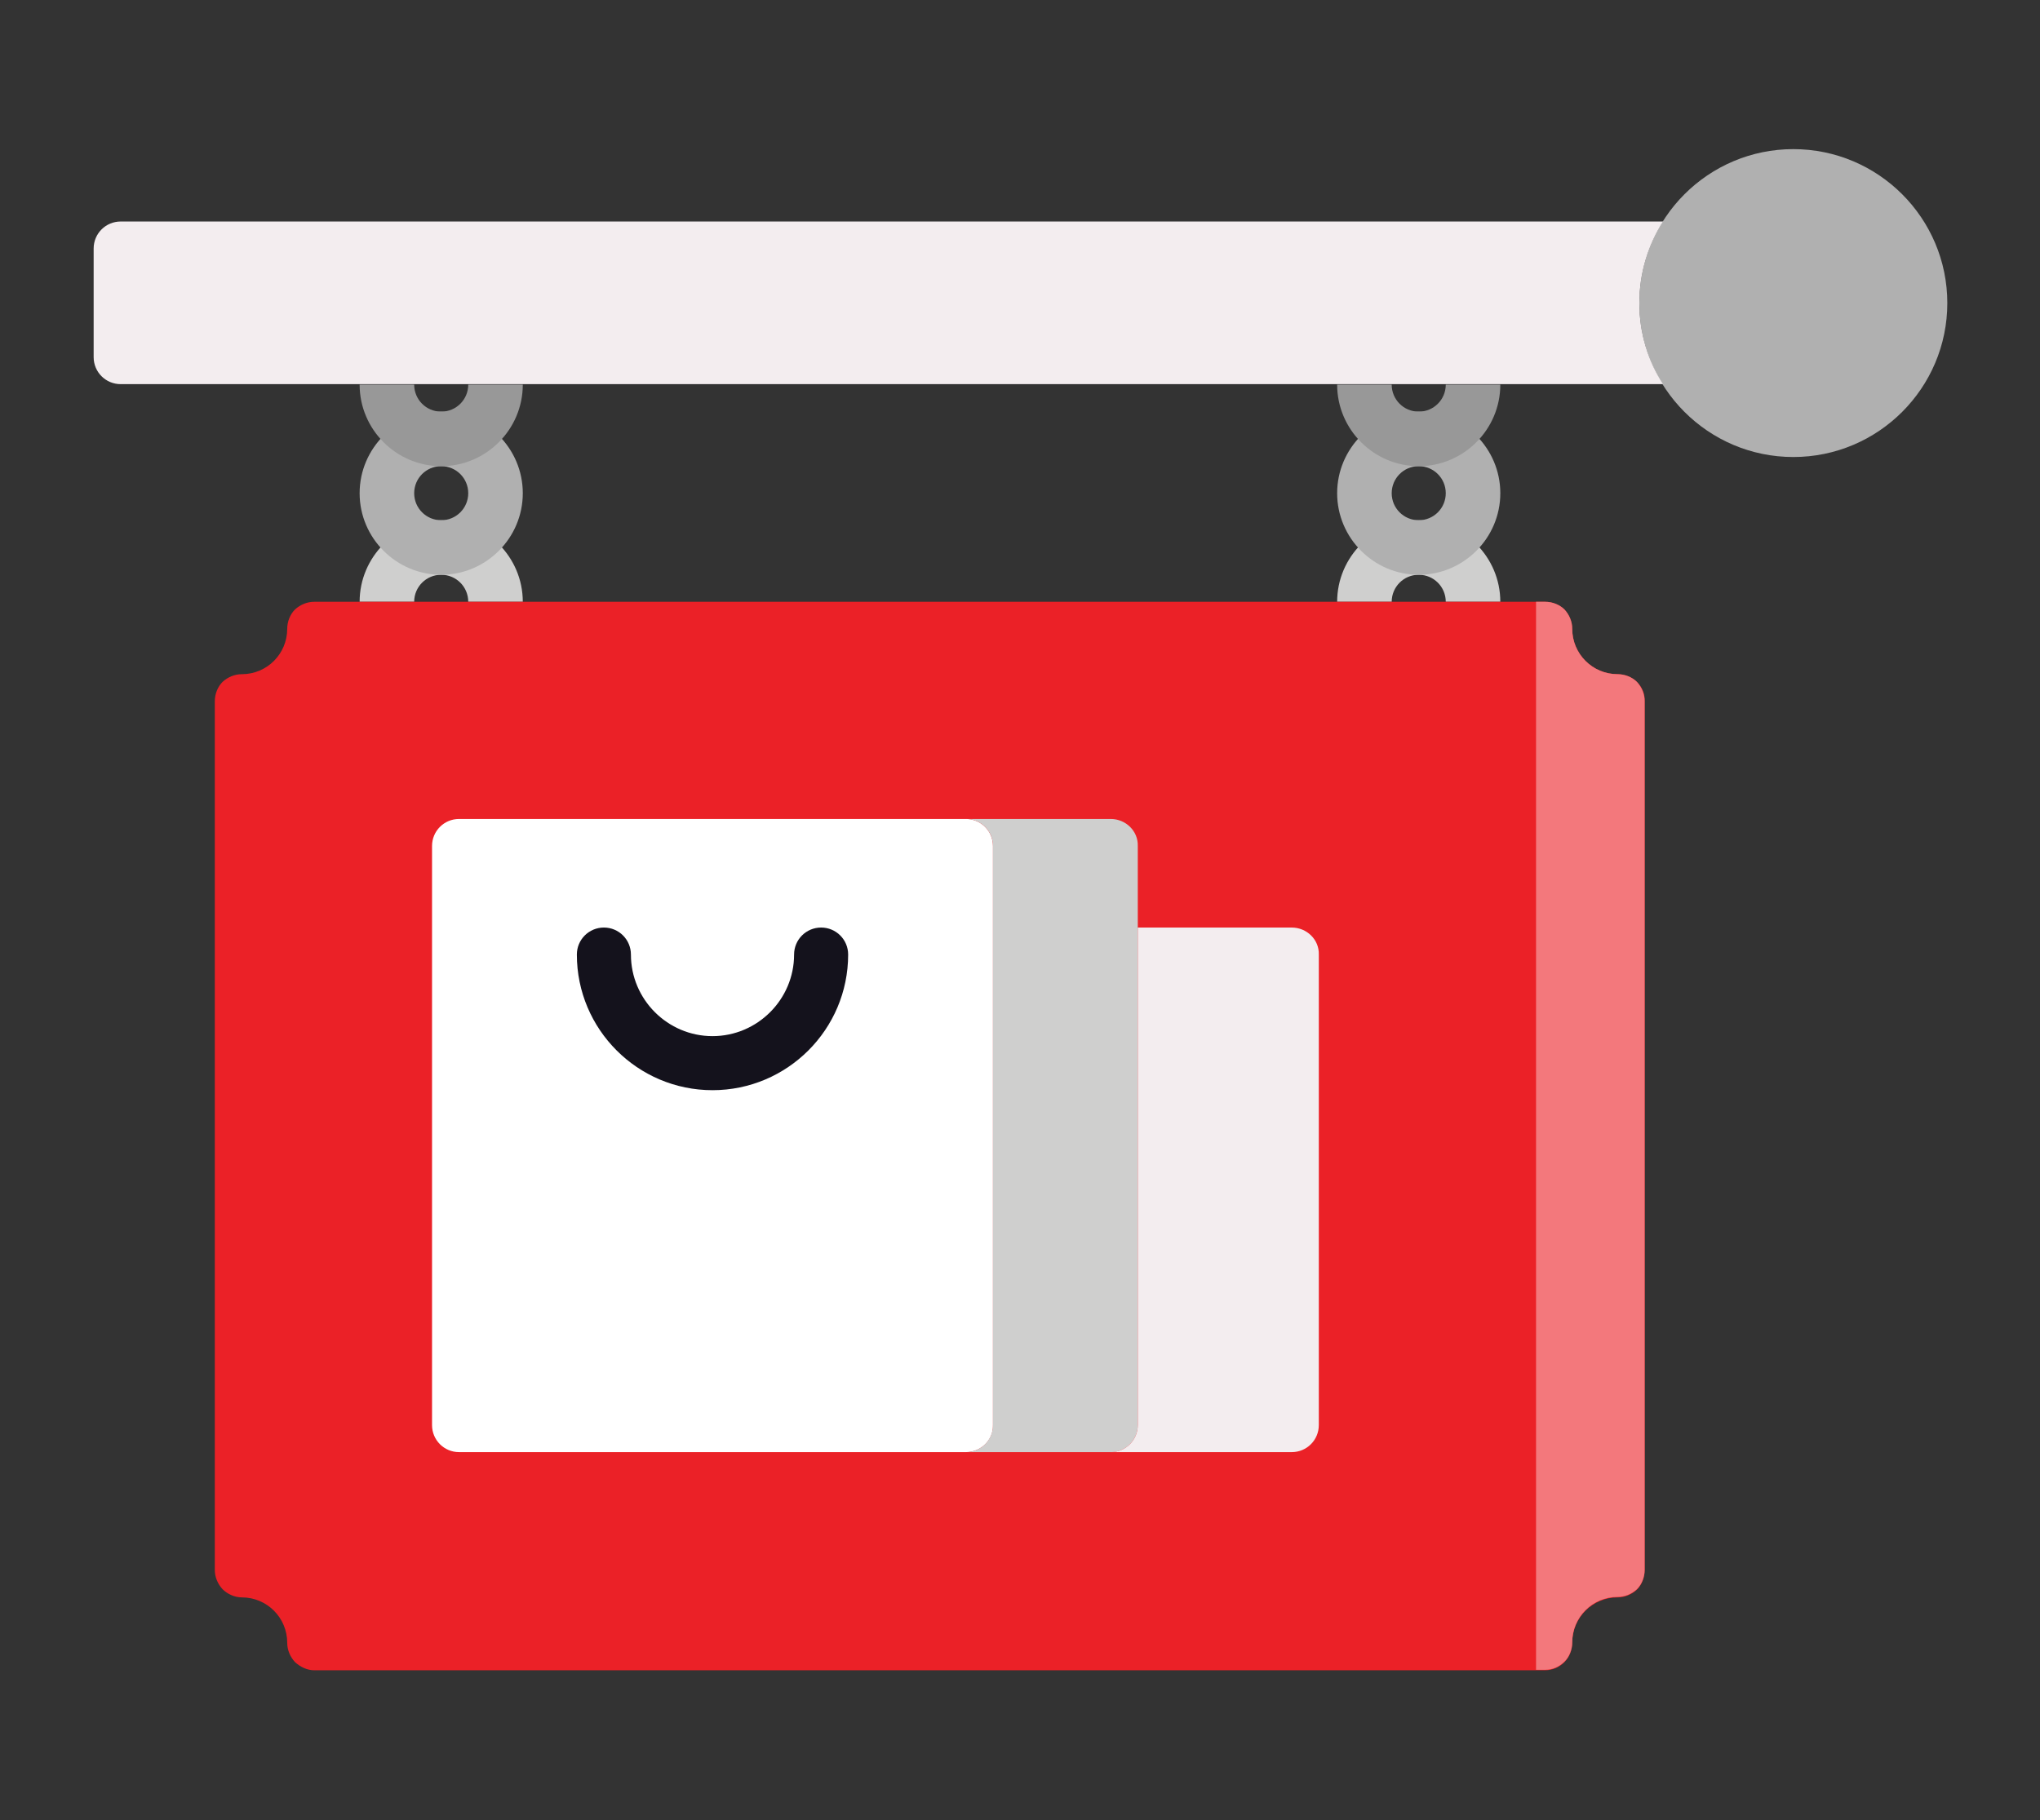
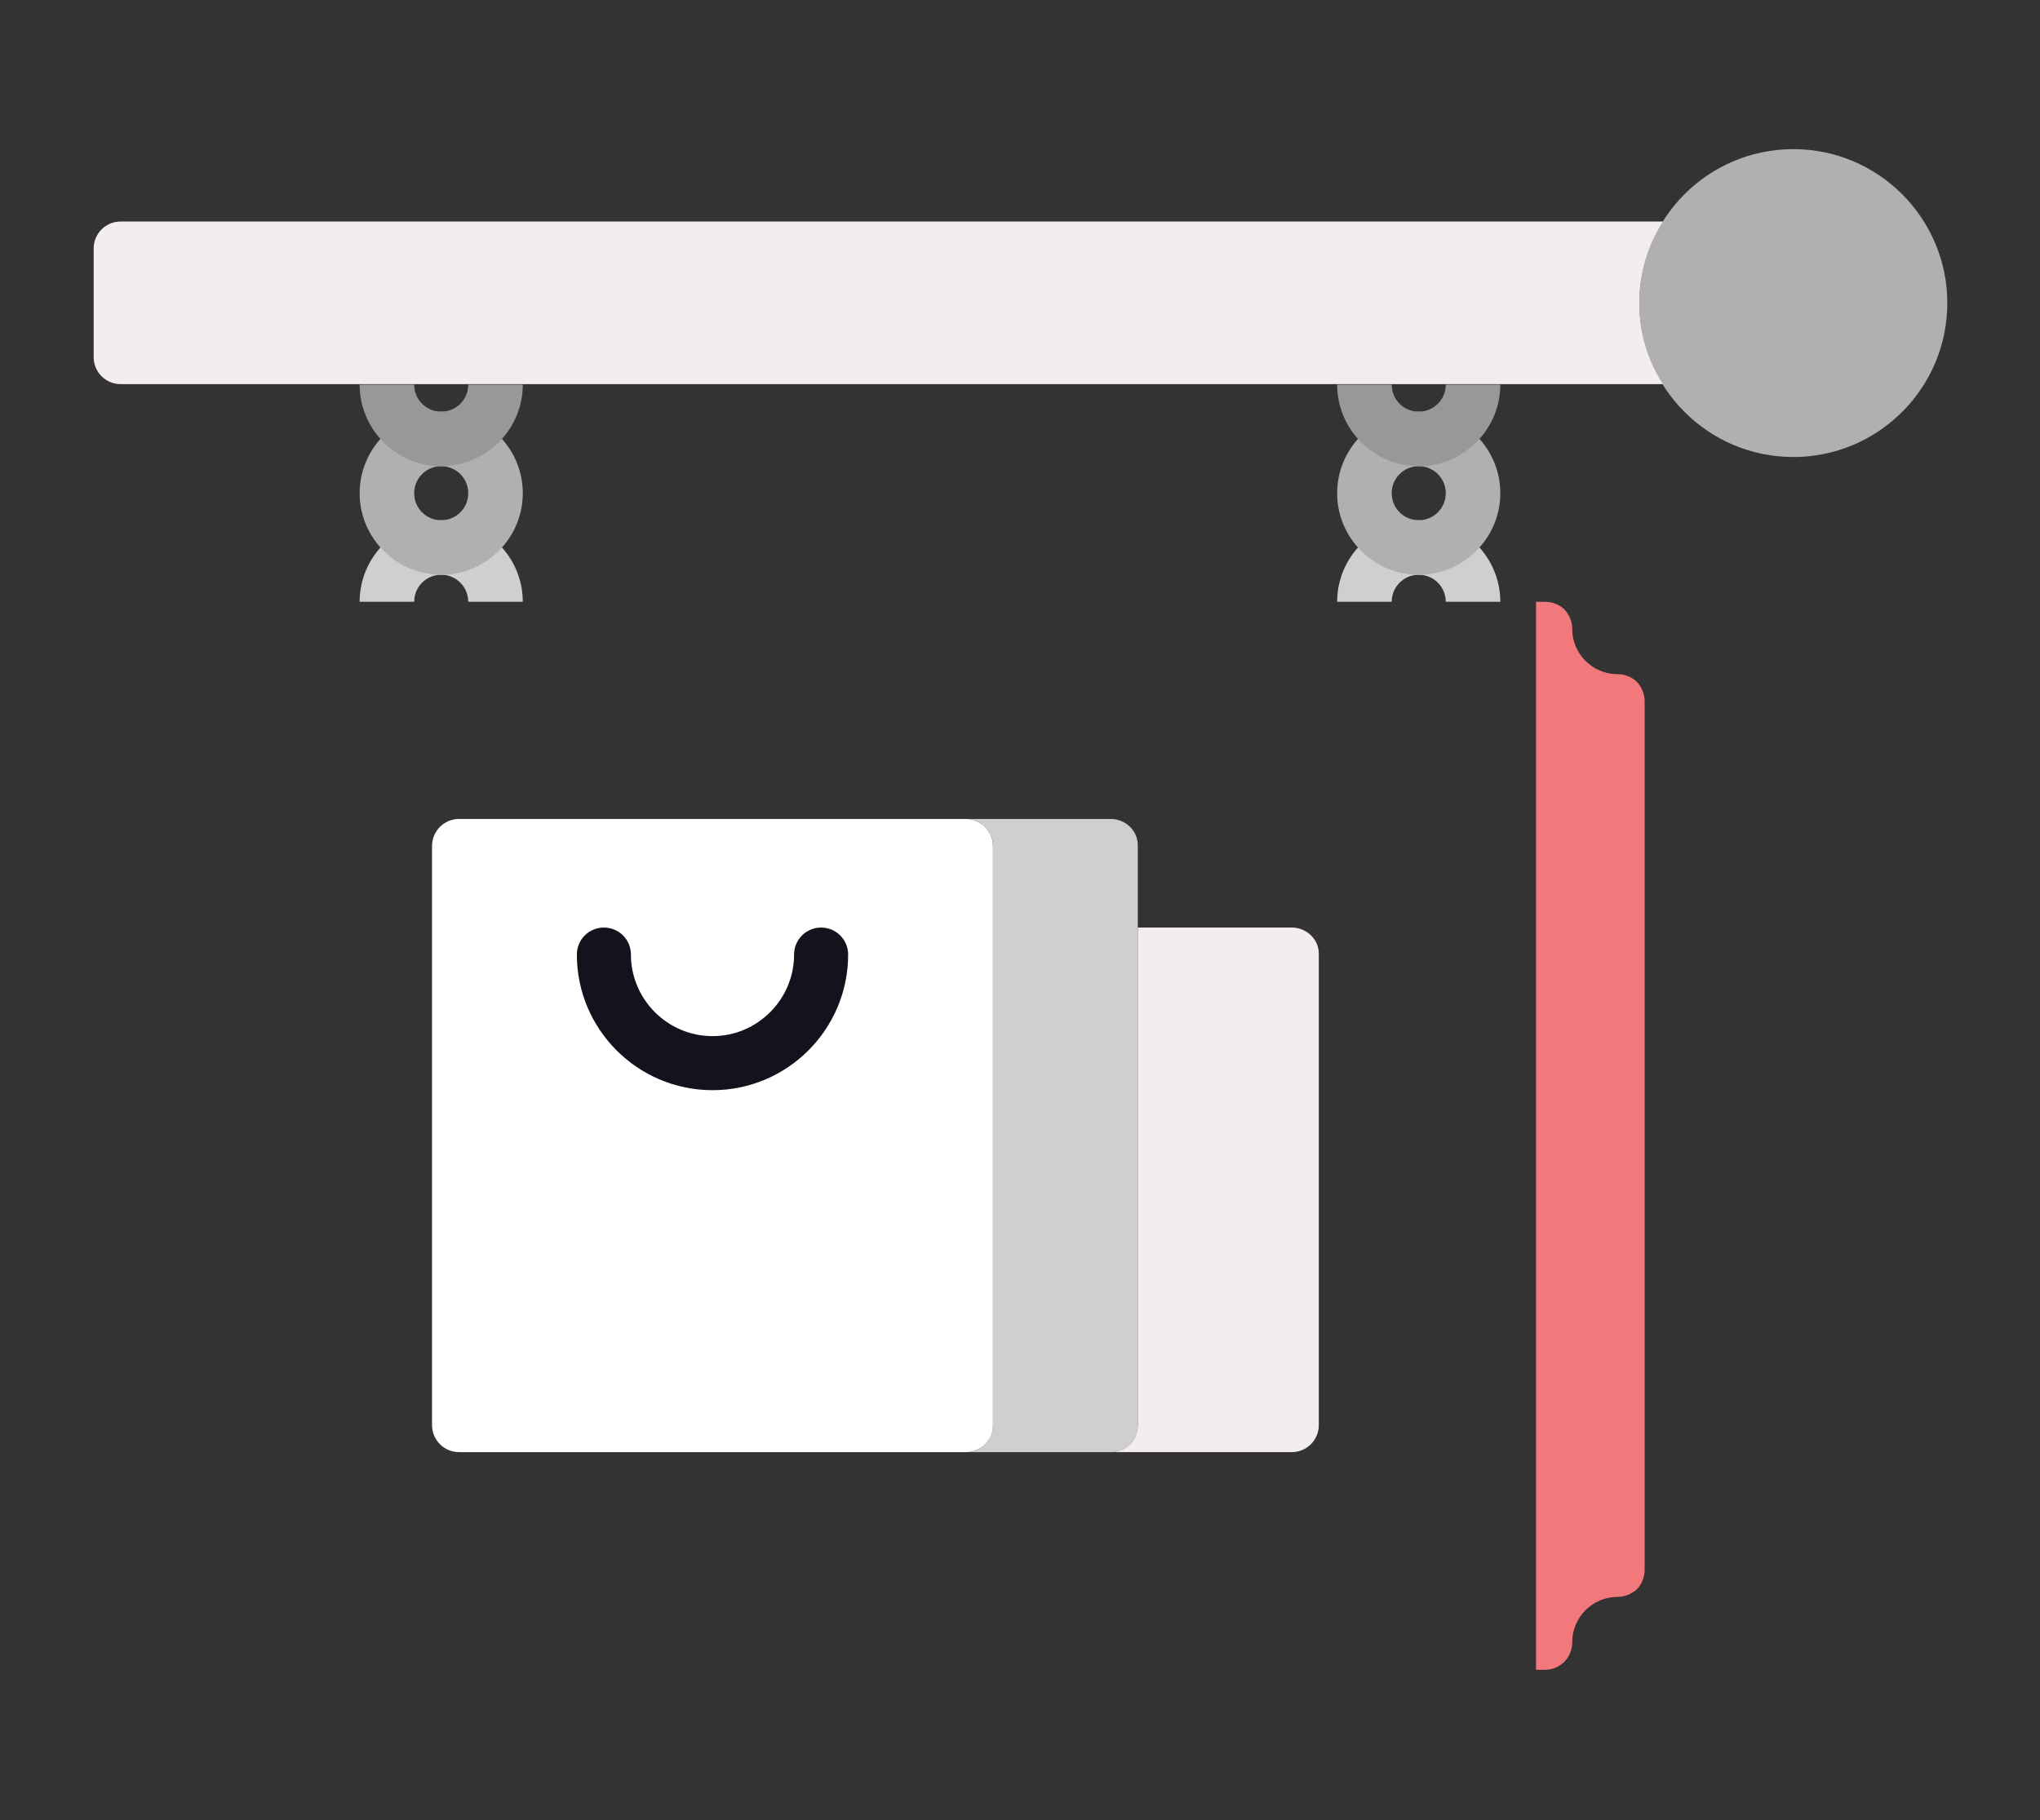
<svg xmlns="http://www.w3.org/2000/svg" id="Layer_1" x="0px" y="0px" viewBox="0 0 422.6 377.2" style="enable-background:new 0 0 422.6 377.2;" xml:space="preserve">
  <rect x="0" y="0" width="422.6" height="377.2" fill="#333333" stroke="none" />
  <style type="text/css">	.st0{fill:#CFCFCE;}	.st1{fill:#B0B0B0;}	.st2{fill:#989898;}	.st3{fill:#EB2127;}	.st4{fill:#F3EDEF;}	.st5{fill:#F3787C;}	.st6{fill:#FFFFFF;}	.st7{fill:#14121C;}</style>
  <g>
    <path class="st0" d="M85.8,124.7C85.8,124.7,85.8,124.7,85.8,124.7c0-3.1,2.5-5.6,5.6-5.6c3.1,0,5.6,2.5,5.6,5.6c0,0,0,0,0,0h11.3   c0,0,0,0,0,0c0-9.3-7.6-16.9-16.9-16.9c-9.3,0-16.9,7.6-16.9,16.9c0,0,0,0,0,0H85.8z" />
    <path class="st1" d="M91.4,96.6c-3.1,0-5.6,2.5-5.6,5.6c0,3.1,2.5,5.6,5.6,5.6c3.1,0,5.6-2.5,5.6-5.6C97,99.1,94.5,96.6,91.4,96.6    M91.4,119.1c-9.3,0-16.9-7.6-16.9-16.9c0-9.3,7.6-16.9,16.9-16.9s16.9,7.6,16.9,16.9C108.3,111.5,100.7,119.1,91.4,119.1z" />
    <path class="st2" d="M97,79.7C97,79.7,97,79.7,97,79.7c0,3.1-2.5,5.6-5.6,5.6c-3.1,0-5.6-2.5-5.6-5.6c0,0,0,0,0,0H74.5c0,0,0,0,0,0   c0,9.3,7.6,16.9,16.9,16.9s16.9-7.6,16.9-16.9c0,0,0,0,0,0C108.3,79.7,97,79.7,97,79.7" />
    <path class="st0" d="M288.3,124.7C288.3,124.7,288.3,124.7,288.3,124.7c0-3.1,2.5-5.6,5.6-5.6c3.1,0,5.6,2.5,5.6,5.6c0,0,0,0,0,0   h11.3c0,0,0,0,0,0c0-9.3-7.6-16.9-16.9-16.9s-16.9,7.6-16.9,16.9c0,0,0,0,0,0H288.3z" />
-     <path class="st3" d="M339.1,141.3c-1-1-2.5-1.6-4-1.6c-5.2,0-9.4-4.2-9.4-9.4c0-1.5-0.6-2.9-1.6-4c-1-1-2.5-1.6-4-1.6h-255   c-1.5,0-2.9,0.6-4,1.6c-1,1-1.6,2.5-1.6,4c0,5.2-4.2,9.4-9.4,9.4c-1.5,0-2.9,0.6-4,1.6c-1,1-1.6,2.5-1.6,4v92.8v3.6v83.6   c0,1.5,0.6,2.9,1.6,4c1,1,2.5,1.7,4,1.7c5.2,0,9.4,4.2,9.4,9.4c0,1.5,0.6,2.9,1.6,4c1.1,1,2.5,1.7,4,1.7l255,0c1.5,0,2.9-0.6,4-1.7   c1-1,1.6-2.5,1.6-4c0-5.2,4.2-9.4,9.4-9.4c1.5,0,2.9-0.6,4-1.6c1-1,1.6-2.5,1.6-4v-180C340.8,143.8,340.2,142.4,339.1,141.3" />
    <path class="st1" d="M293.9,96.6c-3.1,0-5.6,2.5-5.6,5.6c0,3.1,2.5,5.6,5.6,5.6c3.1,0,5.6-2.5,5.6-5.6   C299.5,99.1,297,96.6,293.9,96.6 M293.9,119.1c-9.3,0-16.9-7.6-16.9-16.9c0-9.3,7.6-16.9,16.9-16.9s16.9,7.6,16.9,16.9   C310.8,111.5,303.2,119.1,293.9,119.1z" />
    <path class="st1" d="M371.5,94.7c-17.6,0-31.9-14.3-31.9-31.9s14.3-31.9,31.9-31.9s31.9,14.3,31.9,31.9   C403.4,80.4,389.1,94.7,371.5,94.7" />
    <path class="st4" d="M339.6,62.8c0-6.2,1.8-12,4.9-16.9H25c-3.1,0-5.6,2.5-5.6,5.6V74c0,3.1,2.5,5.6,5.6,5.6h319.5   C341.4,74.8,339.6,69,339.6,62.8" />
    <path class="st2" d="M299.5,79.7C299.5,79.7,299.5,79.7,299.5,79.7c0,3.1-2.5,5.6-5.6,5.6c-3.1,0-5.6-2.5-5.6-5.6c0,0,0,0,0,0H277   c0,0,0,0,0,0c0,9.3,7.6,16.9,16.9,16.9s16.9-7.6,16.9-16.9c0,0,0,0,0,0H299.5" />
    <path class="st5" d="M335.1,139.7c-5.2,0-9.4-4.2-9.4-9.4c0-1.5-0.6-2.9-1.6-4c-1-1-2.5-1.6-4-1.6l-1.9,0v221.3h1.9   c1.5,0,2.9-0.6,4-1.7c1-1,1.6-2.5,1.6-4c0-5.2,4.2-9.4,9.4-9.4c1.5,0,2.9-0.6,4-1.6c1-1,1.6-2.5,1.6-4v-180c0-1.5-0.6-2.9-1.6-4   C338.1,140.3,336.6,139.7,335.1,139.7" />
    <path class="st6" d="M200.1,300.9h-105c-3.1,0-5.6-2.5-5.6-5.6l0-120c0-3.1,2.5-5.6,5.6-5.6l105,0c3.1,0,5.6,2.5,5.6,5.6v120   C205.8,298.4,203.2,300.9,200.1,300.9" />
    <path class="st0" d="M230.1,169.7h-30c3.1,0,5.6,2.5,5.6,5.6v120c0,3.1-2.5,5.6-5.6,5.6h30c3.1,0,5.6-2.5,5.6-5.6v-120   C235.8,172.2,233.2,169.7,230.1,169.7" />
    <path class="st7" d="M147.6,225.9c-15.5,0-28.1-12.6-28.1-28.1c0-3.1,2.5-5.6,5.6-5.6c3.1,0,5.6,2.5,5.6,5.6   c0,9.3,7.6,16.9,16.9,16.9c9.3,0,16.9-7.6,16.9-16.9c0-3.1,2.5-5.6,5.6-5.6c3.1,0,5.6,2.5,5.6,5.6   C175.7,213.3,163.1,225.9,147.6,225.9" />
    <path class="st4" d="M267.6,192.2h-31.9v103.1c0,3.1-2.5,5.6-5.6,5.6h37.5c3.1,0,5.6-2.5,5.6-5.6v-97.5   C273.3,194.7,270.7,192.2,267.6,192.2" />
  </g>
</svg>